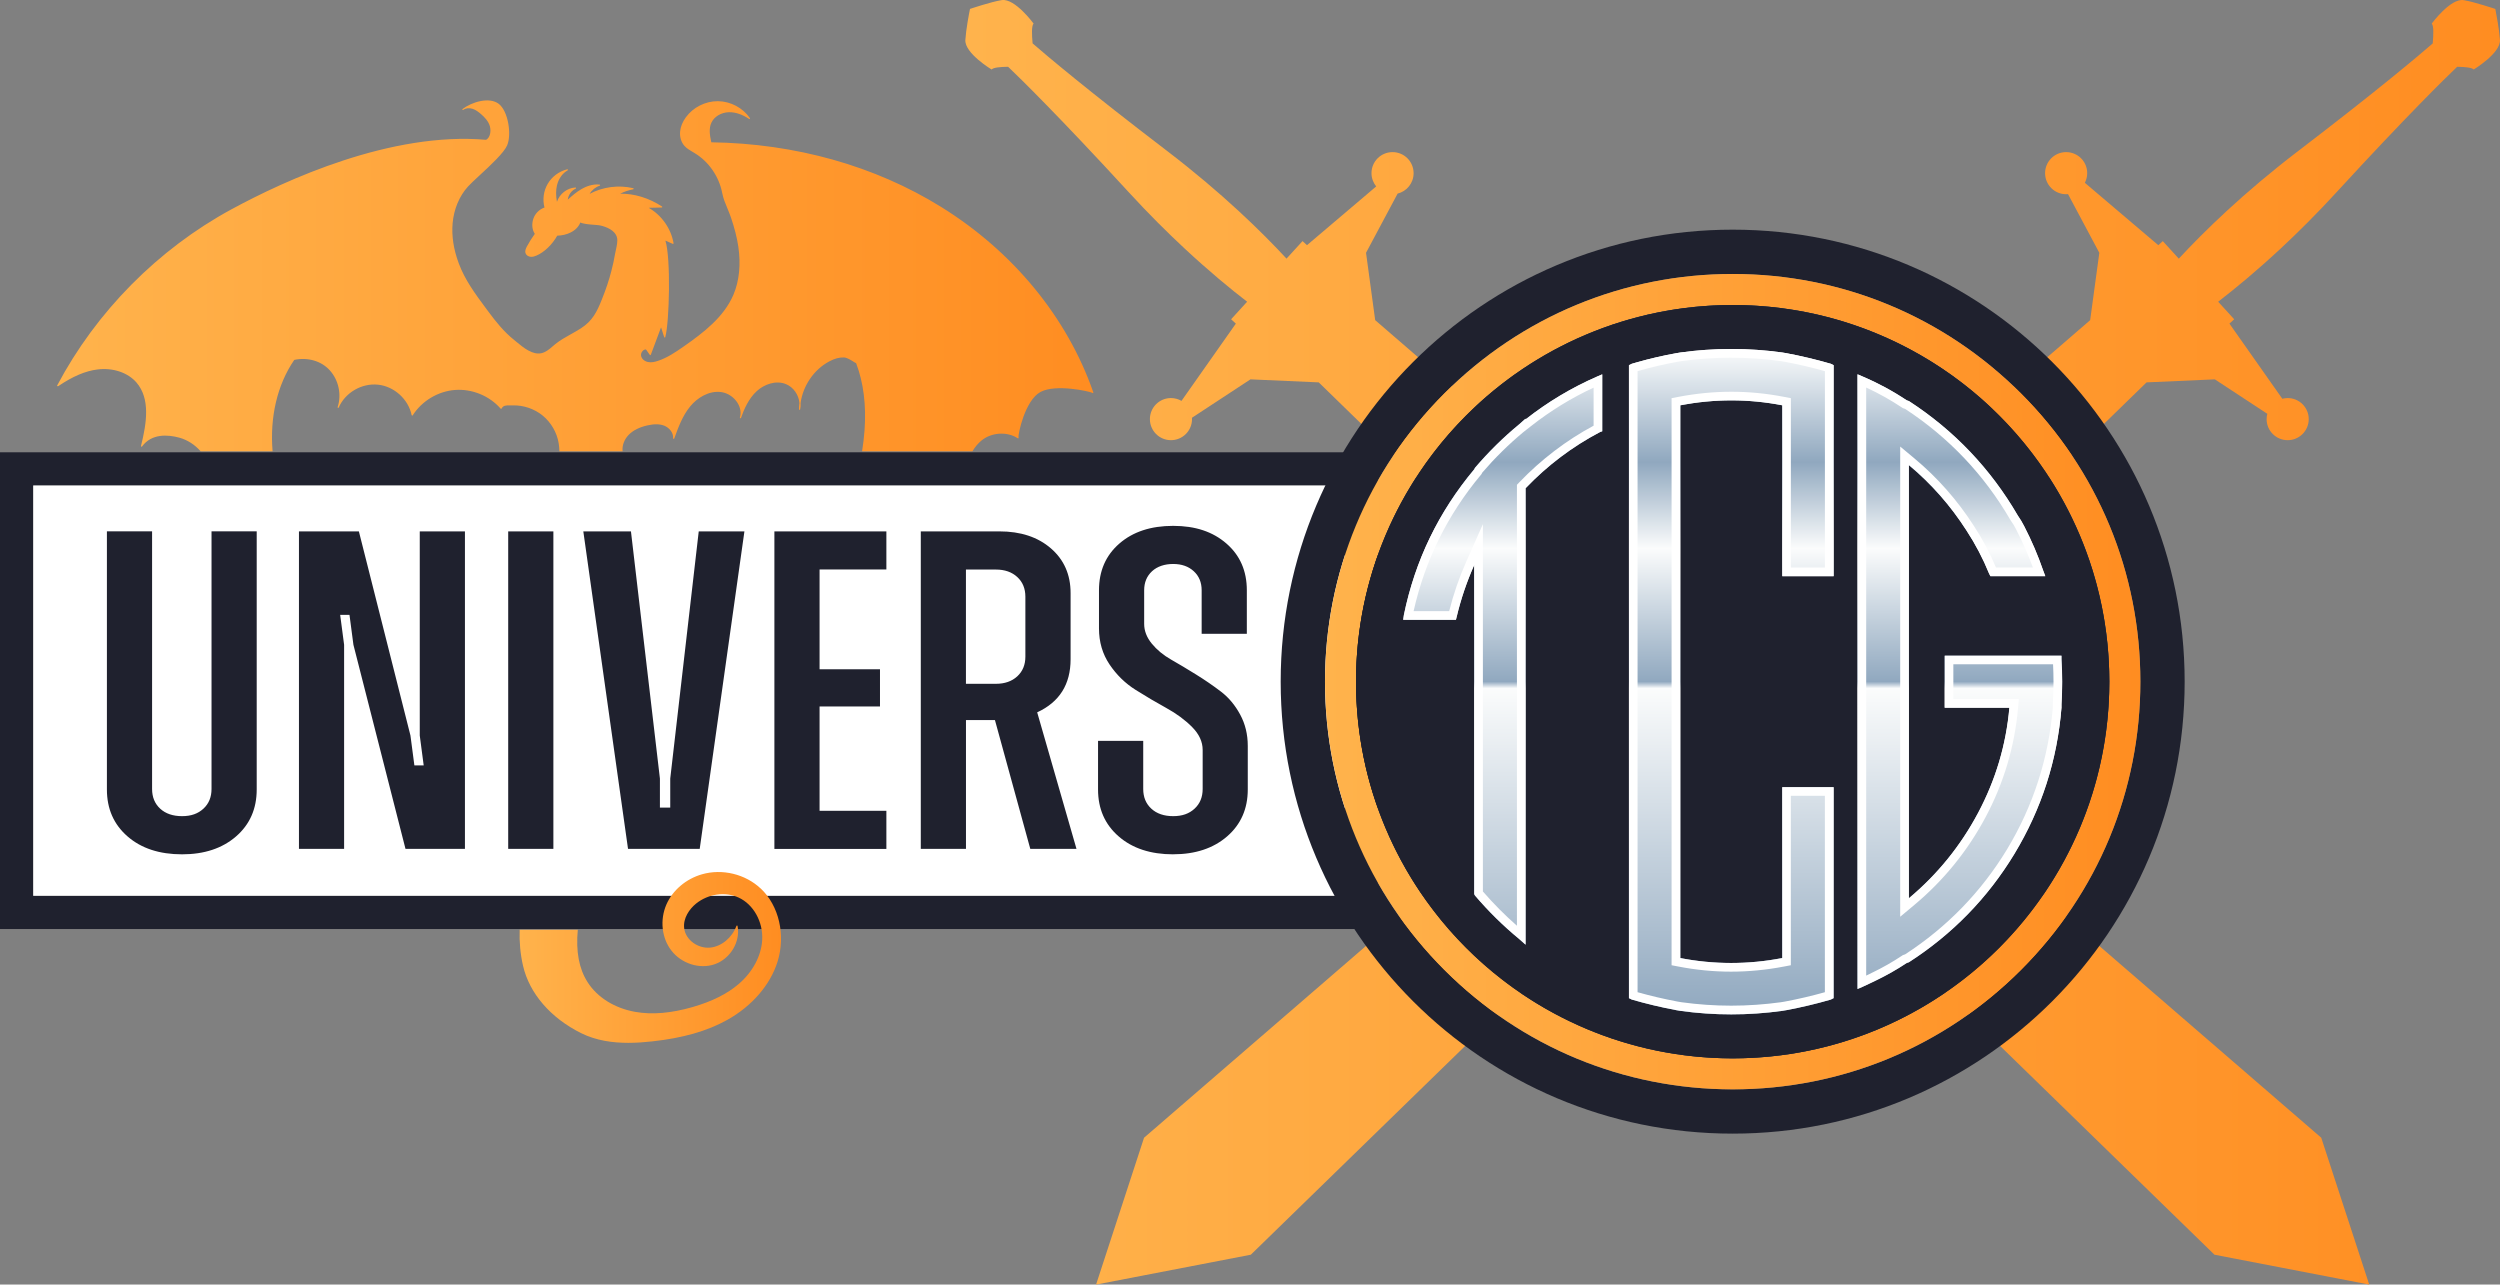
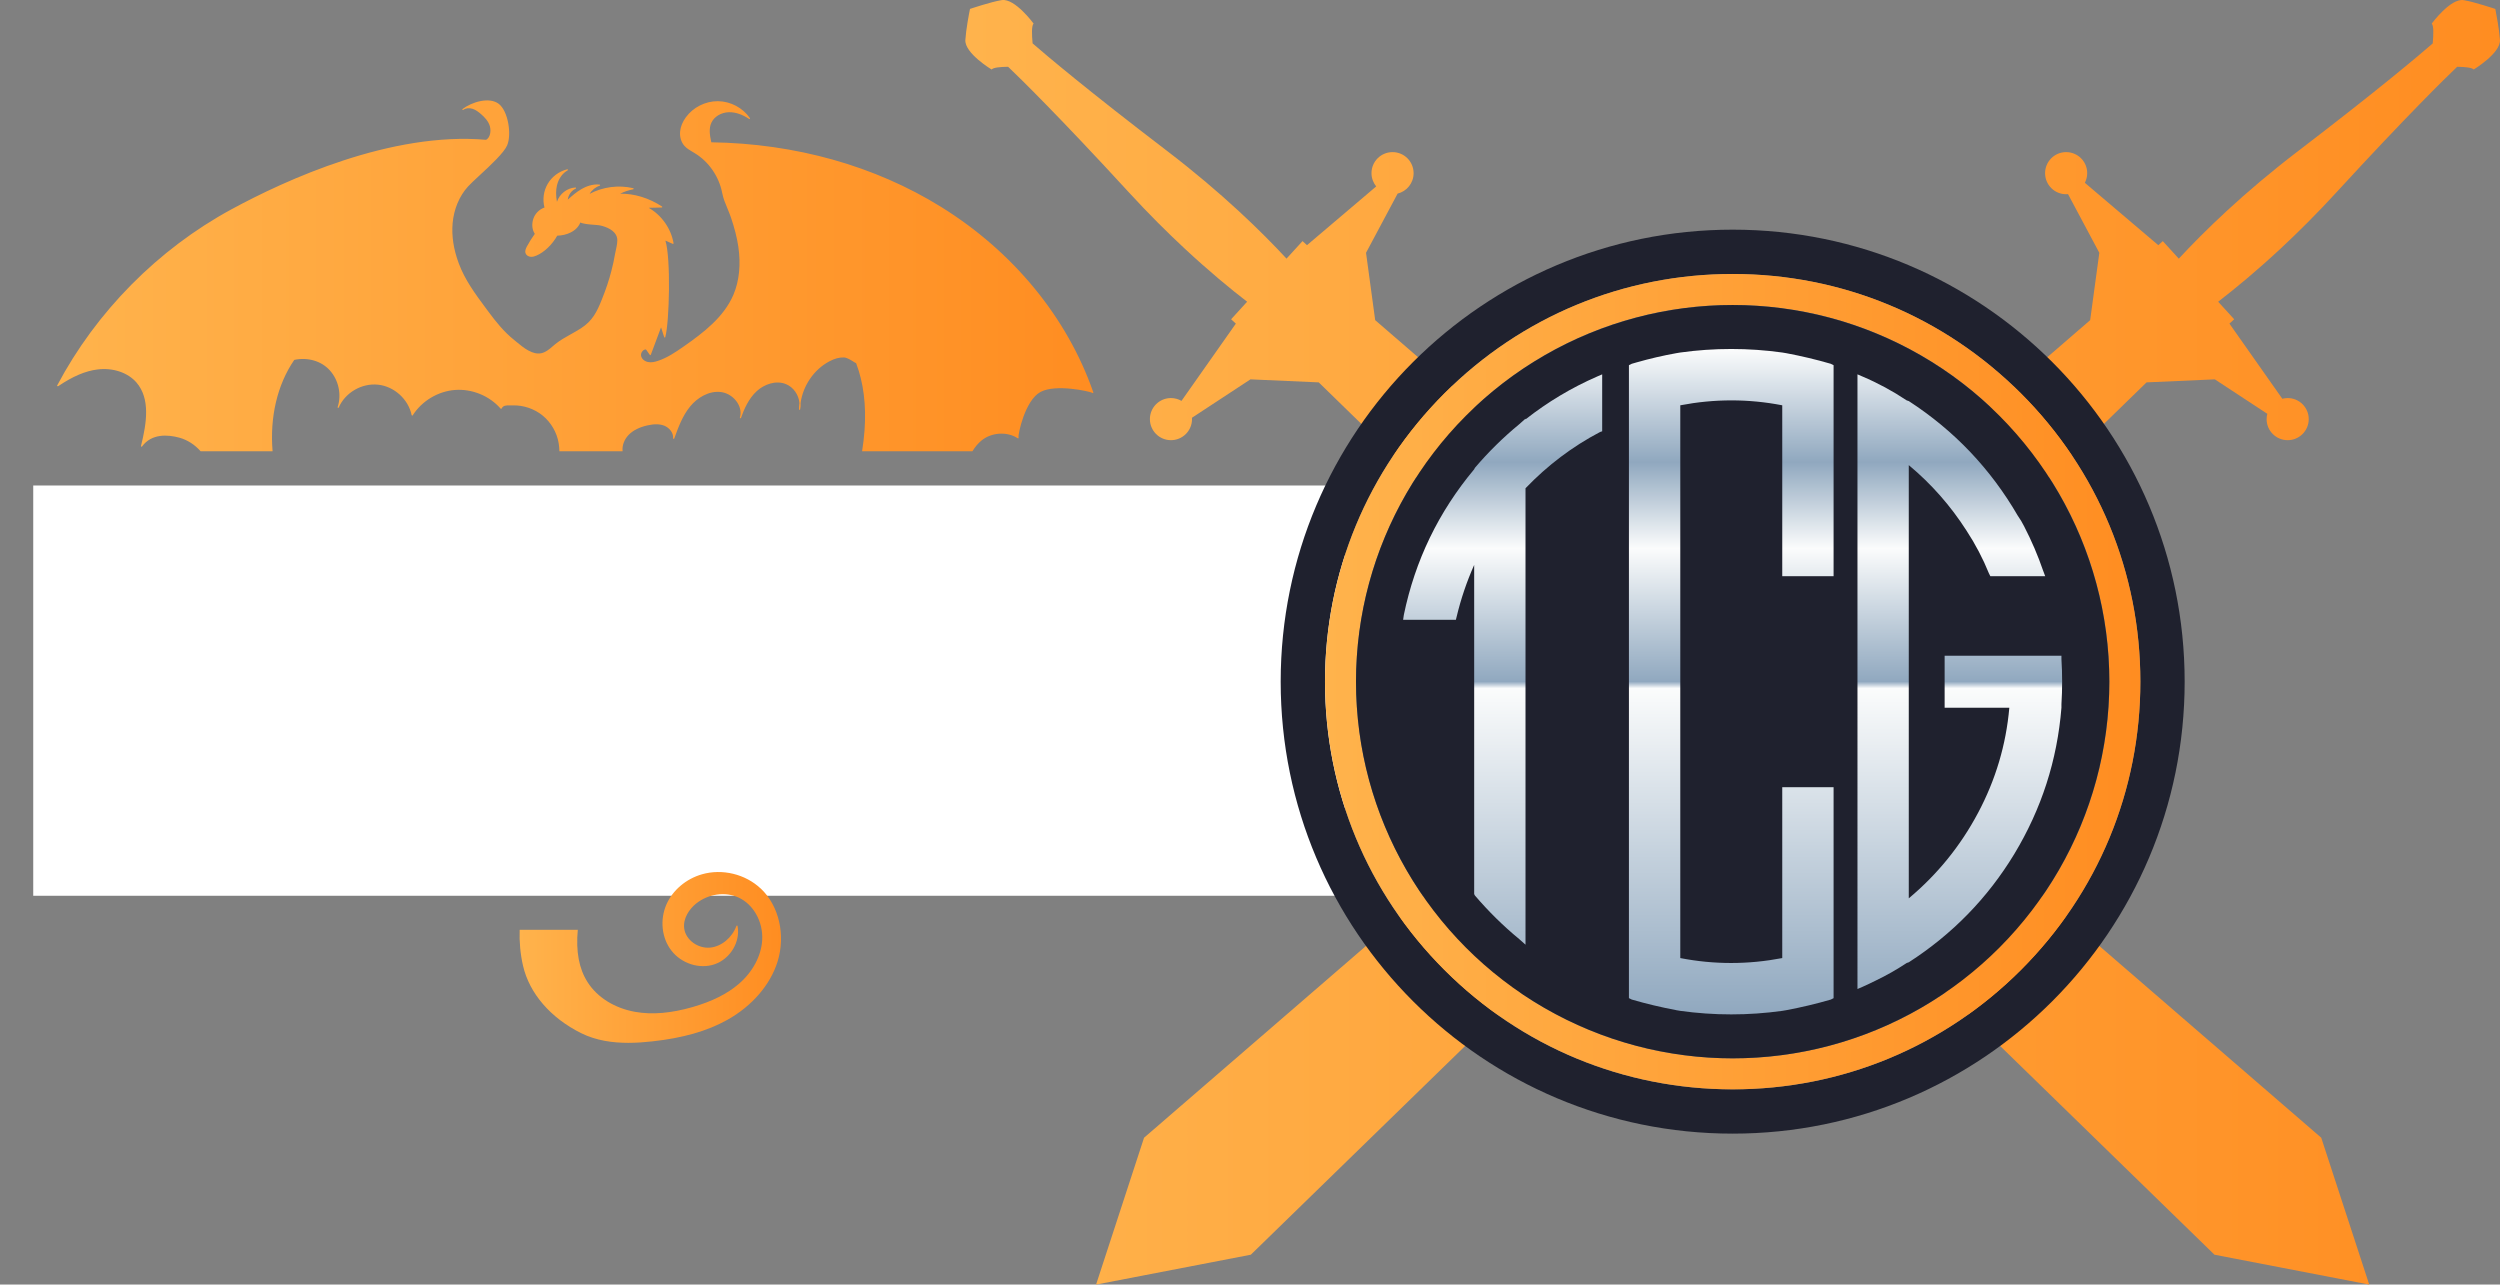
<svg xmlns="http://www.w3.org/2000/svg" xmlns:xlink="http://www.w3.org/1999/xlink" id="Layer_2" data-name="Layer 2" viewBox="0 0 743.16 381.84">
  <rect x="0" y="0" width="743.16" height="381.84" fill="#808080" stroke="none" />
  <defs>
    <style>
      .cls-1 {
        fill: url(#linear-gradient);
      }

      .cls-2 {
        fill: #fff;
      }

      .cls-3 {
        fill: #1f212e;
      }

      .cls-4 {
        fill: url(#linear-gradient-3);
      }

      .cls-5 {
        fill: url(#linear-gradient-4);
      }

      .cls-6 {
        fill: url(#linear-gradient-2);
      }

      .cls-7 {
        fill: url(#linear-gradient-5);
      }
    </style>
    <linearGradient id="linear-gradient" x1="17.01" y1="82" x2="325.05" y2="82" gradientUnits="userSpaceOnUse">
      <stop offset="0" stop-color="#ffb34c" />
      <stop offset="1" stop-color="#ff8d21" />
    </linearGradient>
    <linearGradient id="linear-gradient-2" x1="154.45" y1="284.62" x2="232.17" y2="284.62" xlink:href="#linear-gradient" />
    <linearGradient id="linear-gradient-3" x1="286.97" y1="190.92" x2="743.16" y2="190.92" xlink:href="#linear-gradient" />
    <linearGradient id="linear-gradient-4" x1="393.87" y1="202.64" x2="636.25" y2="202.64" xlink:href="#linear-gradient" />
    <linearGradient id="linear-gradient-5" x1="515.06" y1="301.52" x2="515.06" y2="103.75" gradientUnits="userSpaceOnUse">
      <stop offset="0" stop-color="#90a8bf" />
      <stop offset=".49" stop-color="#fbfcfc" />
      <stop offset=".5" stop-color="#90a8bf" />
      <stop offset=".7" stop-color="#fbfcfc" />
      <stop offset=".83" stop-color="#90a8bf" />
      <stop offset="1" stop-color="#fbfcfc" />
    </linearGradient>
  </defs>
  <g id="Logos">
    <g>
-       <path class="cls-3" d="m0,134.45v141.72h409.68v-141.72H0Zm399.8,131.84H9.88v-121.96h389.92v121.96Z" />
      <rect class="cls-2" x="9.88" y="144.32" width="389.92" height="121.96" />
-       <path class="cls-3" d="m54.12,253.96c-6.72,0-12.12-1.77-16.21-5.33-4.09-3.55-6.13-8.2-6.13-13.96v-76.72h13.43v76.58c0,2.43.8,4.38,2.41,5.86,1.61,1.48,3.77,2.22,6.5,2.22s4.74-.74,6.35-2.22c1.61-1.48,2.41-3.44,2.41-5.86v-76.58h13.43v76.72c0,5.75-2.04,10.41-6.13,13.96-4.09,3.55-9.44,5.33-16.06,5.33Zm34.75-1.62v-94.38h17.81l15.33,60.67,1.17,8.9h2.77l-1.17-8.9v-60.67h13.43v94.38h-17.67l-15.48-60.67-1.17-8.9h-2.77l1.17,8.9v60.67h-13.43Zm62.2,0v-94.38h13.43v94.38h-13.43Zm35.62,0l-13.29-94.38h14.16l8.61,73.48v8.63h3.07v-8.63l8.47-73.48h13.58l-13.29,94.38h-21.32Zm76.8-83.05h-19.86v29.66h17.96v11.06h-17.96v31.01h19.86v11.33h-33.29v-94.38h33.29v11.33Zm42.78,83.05l-10.51-38.29h-8.61v38.29h-13.43v-94.38h23.36c6.33,0,11.44,1.69,15.33,5.06,3.89,3.37,5.84,7.8,5.84,13.28v19.68c0,7.46-3.31,12.72-9.93,15.77l11.68,40.58h-13.72Zm-19.13-83.05v33.98h8.91c2.63,0,4.74-.74,6.35-2.22,1.61-1.48,2.41-3.44,2.41-5.86v-17.8c0-2.43-.8-4.38-2.41-5.86-1.61-1.48-3.72-2.22-6.35-2.22h-8.91Zm61.61,84.67c-6.72,0-12.12-1.77-16.21-5.33-4.09-3.55-6.13-8.2-6.13-13.96v-14.43h13.43v14.29c0,2.43.8,4.38,2.41,5.86s3.77,2.22,6.5,2.22,4.74-.74,6.35-2.22c1.61-1.48,2.41-3.44,2.41-5.86v-11.6c0-2.43-1.05-4.7-3.14-6.81-2.09-2.11-4.65-4-7.67-5.66-3.02-1.66-6.06-3.46-9.13-5.39-3.07-1.93-5.65-4.45-7.74-7.55-2.09-3.1-3.14-6.67-3.14-10.72v-11.33c0-5.75,2.02-10.38,6.06-13.89,4.04-3.51,9.37-5.26,15.99-5.26s11.8,1.75,15.84,5.26c4.04,3.51,6.06,8.14,6.06,13.89v12.94h-13.43v-12.94c0-2.34-.78-4.22-2.34-5.66-1.56-1.44-3.6-2.16-6.13-2.16s-4.72.72-6.28,2.16c-1.56,1.44-2.34,3.33-2.34,5.66v9.98c0,2.07.75,4.02,2.26,5.87,1.51,1.84,3.41,3.42,5.69,4.72,2.29,1.3,4.77,2.79,7.45,4.45,2.68,1.66,5.16,3.37,7.45,5.12,2.29,1.75,4.18,4.02,5.69,6.81,1.51,2.79,2.26,5.89,2.26,9.3v12.94c0,5.75-2.04,10.41-6.13,13.96-4.09,3.55-9.44,5.33-16.06,5.33Z" />
      <path class="cls-1" d="m17.28,114.81c4.36-2.94,8.07-4.53,11.69-4.98,4.59-.58,9.03.91,11.6,3.88,4.11,4.78,3.08,11.89,1.34,18.87-.02.08.02.16.09.2.08.03.17.01.22-.06,2.87-3.88,7.63-3.56,11.11-2.61,2.4.66,4.59,2.09,6.3,4.03h21.4c-.84-10.1,1.36-19.75,6.45-27.16,4.02-.85,8.05.33,10.55,3.1,2.63,2.9,3.56,7.2,2.34,10.94-.03.09.01.18.1.22.09.03.19,0,.22-.1,1.94-4.44,6.84-7.29,11.67-6.79,4.82.5,9.02,4.31,10.01,9.05.02.07.07.12.14.14.07.01.14-.02.18-.08,2.71-4.28,7.53-7.16,12.57-7.54,5.05-.38,10.25,1.74,13.57,5.56.03.04.09.06.15.06.06-.01.11-.05.13-.1.48-.96,1.37-.95,2.51-.93.26.01.53.01.8,0,3.19-.1,6.45,1.02,8.92,3.04,2.47,2.03,4.2,5.01,4.73,8.16.14.81.2,1.62.22,2.43h18.79c-.2-1.7.5-3.58,1.89-4.96,1.29-1.29,3.16-2.21,5.54-2.74,2.02-.45,3.64-.41,4.95.1,1.41.57,2.78,2.03,2.63,3.74,0,.09.05.16.14.18.09.02.17-.03.2-.11,1.22-3.35,2.47-6.8,4.79-9.6,1.99-2.4,5.49-4.76,9.3-4.18,1.85.28,3.67,1.5,4.72,3.18.88,1.41,1.13,2.96.7,4.37-.02.09.03.19.12.22.09.03.18-.02.21-.11.9-2.54,2.25-5.76,4.74-8.01,2.07-1.89,5.53-3.27,8.57-2.06,2.28.9,3.87,3.23,4.06,5.64-.08.62-.12,1.24-.13,1.87,0,.08.07.16.15.17.09.01.17-.05.19-.13.15-.62.19-1.26.14-1.89.68-5.12,3.94-9.94,8.49-12.37,1.61-.86,3.04-1.25,4.38-1.19.91.03,2.04.75,2.79,1.22.45.29.68.43.84.46,2.2,5.77,3.05,12.49,2.51,19.96-.15,2.09-.41,4.17-.73,6.25h32.8c.77-1.29,1.71-2.41,2.81-3.29,2.98-2.36,7.53-2.61,10.62-.6.05.05.12.06.14.06.08,0,.15-.05.17-.12.02-.07,0-.14-.05-.18-.16-.88,1.92-11.01,6.54-13.5,4.55-2.45,14.55-.18,15.39.25.02.05.06.08.1.09.05.02.11.01.16-.02.07-.05.1-.18.05-.25,0-.01,0-.02-.02-.03-7.77-22.25-23.85-41.81-45.26-55.07-19.67-12.19-43.28-18.83-68.28-19.19-.46-2.17-.76-4.11.03-5.82.82-1.8,2.9-3.06,5.19-3.12,1.9-.05,3.94.62,6.03,2,.07.05.16.04.22-.02.06-.06.07-.15.02-.22-2.11-3.06-5.74-4.99-9.46-5.04h-.14c-3.68,0-7.28,1.82-9.45,4.79-.98,1.34-1.56,2.77-1.7,4.16-.17,1.63.29,3.2,1.25,4.3.68.78,1.59,1.31,2.47,1.83.22.13.45.26.67.4,4.16,2.54,7.19,6.96,8.12,11.82.3,1.6.95,3.15,1.57,4.63.35.86.72,1.74,1.02,2.62,1.08,3.18,1.8,6,2.19,8.64.79,5.32.29,10.28-1.45,14.36-2.83,6.61-8.81,11.19-14.68,15.3-2.61,1.82-4.99,3.42-7.72,4.33-.84.29-1.93.58-2.99.36-1.05-.21-1.9-.97-2.06-1.85-.08-.49.09-1.04.46-1.44.29-.31.64-.47,1-.45l1.13,1.6c.04.06.1.08.16.08.07-.01.12-.05.15-.11l3.04-8.14.93,2.91c.02.08.1.14.17.12.08,0,.14-.05.16-.13,1.23-4.51,1.68-23.52.03-28.68l2.19.96c.05.03.12.02.17-.02.05-.04.08-.1.07-.16-.74-4.37-3.56-8.35-7.4-10.54l3.86-.08c.08,0,.15-.06.17-.13.02-.07-.01-.15-.08-.19-3.91-2.52-8.18-3.84-12.42-3.79,1.22-.6,2.51-1.04,3.86-1.3.08-.01.14-.08.14-.16,0-.09-.06-.16-.14-.18-4.33-1.01-9-.4-12.93,1.68.66-1.13,1.74-2.01,2.99-2.41.07-.03.12-.1.12-.19-.01-.08-.08-.14-.16-.15-2.14-.23-4.12.61-5.39,1.34-1.5.87-2.81,2.01-4.07,3.15.17-1.4,1.08-2.69,2.37-3.29.07-.04.11-.12.09-.2-.02-.08-.09-.15-.17-.13-2.47.11-4.75,1.92-5.51,4.26-.33-1.85-.33-3.46.01-4.89.47-1.98,1.62-3.61,3.17-4.46.07-.04.11-.13.08-.21-.03-.08-.12-.13-.21-.11-2.39.58-4.57,2.2-5.8,4.34-1.22,2.07-1.57,4.69-.95,7.02-1.51.52-2.76,1.75-3.29,3.27-.56,1.63-.41,3.29.41,4.56-.86,1.19-1.65,2.45-2.35,3.75-.35.66-.64,1.36-.39,2.03.21.57.8.97,1.5,1.04.67.06,1.32-.18,1.75-.37,2.33-1.01,4.68-3.27,6.16-5.91,2.73-.06,5.82-1.26,6.87-3.92.92.44,2.59.57,4.1.69.81.06,1.5.11,1.9.21,1.61.38,4.39,1.36,4.91,3.64.23.99-.07,2.34-.33,3.55-.09.39-.17.76-.23,1.1-.3,1.75-.68,3.51-1.13,5.23-.7,2.72-1.63,5.51-2.84,8.5-1.44,3.59-2.73,6.31-6.21,8.54-.94.61-1.94,1.17-2.91,1.71-1.59.89-3.25,1.8-4.69,2.97-.26.21-.51.43-.77.65-1.03.89-2.1,1.8-3.41,2.07-2.63.54-5.23-1.6-7.32-3.32-.25-.22-.5-.42-.74-.61-3.11-2.48-5.59-5.63-7.62-8.38l-.76-1.02c-3.23-4.35-6.27-8.46-8.11-13.43-1.53-4.12-2.13-8.1-1.81-11.85.37-4.22,1.99-8.09,4.56-10.93.73-.8,2.01-1.99,3.5-3.37,3.22-2.97,7.23-6.69,8.17-8.92,1.35-3.23.29-10.12-2.49-12.28-2.84-2.2-8.07-.54-10.77,1.5,0,0-.01,0-.01.01-.08.06-.09.17-.03.24.06.08.17.09.24.03t.01-.01c.69-.52,1.74-.64,2.74-.32.97.31,1.81.96,2.5,1.56,1.01.87,2.21,2.07,2.65,3.61.41,1.47.11,3.38-1.11,4.05-28.22-2.47-59.59,11.91-75.77,20.7-21.78,11.83-40.15,30.41-51.73,52.3-.04.07-.03.16.03.21.06.05.15.06.22.02Z" />
      <path class="cls-6" d="m226.14,264.14c-4.57-4.31-11.42-5.97-17.45-4.25-4.78,1.37-8.73,4.74-10.6,9-1.97,4.56-1.4,9.92,1.47,13.65,2.99,3.91,8.41,5.64,12.87,4.1,4.67-1.6,7.72-6.7,6.82-11.37,0-.08-.08-.14-.15-.14-.09-.01-.15.04-.18.11-1.32,3.54-4.47,6.13-7.82,6.45-3.66.34-7.27-2.31-7.71-5.7-.4-3.03,1.57-5.81,3.55-7.4,3.61-2.89,8.68-3.61,12.64-1.77,4.41,2.04,7.28,7.2,7,12.54-.25,4.75-2.79,9.54-6.99,13.15-3.4,2.91-7.85,5.15-13.63,6.83-6.46,1.86-12.05,2.34-17.09,1.46-6.13-1.07-11.31-4.3-14.2-8.84-2.55-3.99-3.51-9.12-2.91-15.56h-17.28c-.13,3.6.2,7.22,1.01,10.73,1.9,8.19,8.2,15.49,17.27,19.99,4.49,2.23,9.42,2.88,14.01,2.88,2.5,0,4.91-.19,7.08-.43,9.09-.98,16.4-3.07,22.34-6.39,7.35-4.1,12.8-10.41,14.95-17.32,2.45-7.87.45-16.61-5-21.74Z" />
      <path class="cls-4" d="m743.15,11.89c-.21-3.16-1.06-7.6-1.38-9.23,0,0-6.32-2.13-9.44-2.62-3.89-.61-9.46,6.97-9.46,6.97.62.68.53,3.24.29,5.9-4.06,3.52-16.31,13.9-39.9,31.91-16.4,12.52-28.25,24.15-35.58,32.07l-4.76-5.21-1.33,1.21-21.84-18.55c.44-.86.7-1.83.7-2.86,0-3.46-2.8-6.26-6.26-6.26s-6.26,2.8-6.26,6.26,2.8,6.26,6.26,6.26c.19,0,.37-.01.56-.03l9.3,17.44-2.72,20.02-106.27,91.83-106.27-91.83-2.72-20.02,9.39-17.6c2.73-.67,4.75-3.13,4.75-6.07,0-3.46-2.8-6.26-6.26-6.26s-6.26,2.8-6.26,6.26c0,1.49.53,2.86,1.4,3.94l-20.57,17.46-1.33-1.21-4.76,5.21c-7.33-7.92-19.18-19.55-35.58-32.07-23.59-18.01-35.85-28.39-39.9-31.91-.24-2.65-.33-5.22.29-5.9,0,0-5.57-7.58-9.46-6.97-3.13.49-9.44,2.62-9.44,2.62-.33,1.63-1.18,6.07-1.38,9.23-.26,3.93,7.8,8.78,7.8,8.78.54-.6,2.6-.78,4.91-.81,3.31,3.16,14.87,14.43,35.89,37.32,5.82,6.34,11.41,11.9,16.58,16.71,0,0,0,0,0,0,7.22,6.72,13.6,11.98,18.58,15.81l-4.76,5.22,1.41,1.29-16.16,22.97c-.92-.53-1.99-.84-3.13-.84-3.46,0-6.26,2.8-6.26,6.26s2.8,6.26,6.26,6.26,6.26-2.8,6.26-6.26c0-.14-.01-.27-.02-.4l17.39-11.42,20.3.9,97.75,95.19-149.68,129.35-14.26,43.65,46-8.88,143.23-139.48,143.23,139.48,46,8.88-14.26-43.65-149.68-129.35,97.75-95.19,20.3-.9,15.6,10.24c-.13.5-.21,1.03-.21,1.58,0,3.46,2.8,6.26,6.26,6.26s6.26-2.8,6.26-6.26-2.8-6.26-6.26-6.26c-.55,0-1.08.08-1.59.21l-15.72-22.34,1.41-1.29-4.76-5.22c4.98-3.84,11.36-9.09,18.58-15.81,0,0,0,0,0,0,5.17-4.81,10.76-10.37,16.58-16.71,21.02-22.89,32.58-34.16,35.89-37.32,2.3.04,4.36.22,4.91.81,0,0,8.05-4.86,7.8-8.78Z" />
      <path class="cls-3" d="m515.06,68.27c-74.21,0-134.36,60.15-134.36,134.36s60.16,134.36,134.36,134.36,134.36-60.16,134.36-134.36-60.15-134.36-134.36-134.36Zm85.69,220.06c-22.89,22.89-53.32,35.5-85.69,35.5s-62.8-12.61-85.69-35.5c-22.89-22.89-35.5-53.32-35.5-85.69s12.61-62.8,35.5-85.69c22.89-22.89,53.33-35.5,85.69-35.5s62.8,12.61,85.69,35.5c22.89,22.89,35.5,53.32,35.5,85.69s-12.61,62.8-35.5,85.69Z" />
      <path class="cls-5" d="m600.76,116.94c-22.89-22.89-53.32-35.5-85.69-35.5s-62.8,12.61-85.69,35.5c-22.89,22.89-35.5,53.32-35.5,85.69s12.61,62.8,35.5,85.69c22.89,22.89,53.33,35.5,85.69,35.5s62.8-12.61,85.69-35.5c22.89-22.89,35.5-53.32,35.5-85.69s-12.61-62.8-35.5-85.69Zm-85.69,197.66c-61.84,0-111.97-50.13-111.97-111.97s50.13-111.97,111.97-111.97,111.97,50.13,111.97,111.97-50.13,111.97-111.97,111.97Z" />
      <circle class="cls-3" cx="515.06" cy="202.64" r="111.97" />
-       <path class="cls-3" d="m515.06,90.67c-61.84,0-111.97,50.13-111.97,111.97s50.13,111.97,111.97,111.97,111.97-50.13,111.97-111.97-50.13-111.97-111.97-111.97Zm69.86,181.83c-18.66,18.66-43.47,28.94-69.86,28.94s-51.2-10.28-69.86-28.94c-18.66-18.66-28.94-43.47-28.94-69.86s10.28-51.2,28.94-69.86c18.66-18.66,43.47-28.94,69.86-28.94s51.2,10.28,69.86,28.94c18.66,18.66,28.94,43.47,28.94,69.86s-10.28,51.2-28.94,69.86Z" />
      <g>
        <path class="cls-7" d="m453.49,124.66c6.55-5.15,13.66-9.41,21.32-12.75l1.46-.63v16.93l-.63.21c-8.23,4.32-15.61,9.9-22.16,16.72v135.68l-1.88-1.67c-4.74-3.9-9.13-8.23-13.17-12.96l-.21-.42v-97.84c-2.23,5.02-3.97,10.18-5.23,15.47l-.21.84h-15.68l.21-1.46c3.35-16.17,10.31-30.59,20.91-43.28l.21-.42c4.04-4.74,8.43-9.06,13.17-12.96l1.88-1.67v.21Zm44.74,175.61c-4.46-.84-8.85-1.88-13.17-3.14l-.84-.42V108.56l.84-.42c.42-.14.9-.28,1.46-.42,3.9-1.11,7.8-2.02,11.71-2.72l1.25-.21c5.02-.7,10.07-1.05,15.16-1.05s10.14.35,15.16,1.05l1.25.21c4.46.84,8.85,1.88,13.17,3.14l.84.42v62.72h-15.26v-50.8c-10.03-1.95-20.14-1.95-30.31,0v164.32c10.03,1.95,20.14,1.95,30.31,0v-50.8h15.26v62.72l-.84.42c-4.32,1.25-8.71,2.3-13.17,3.14l-1.25.21c-5.02.7-10.07,1.05-15.16,1.05s-10.14-.35-15.16-1.05l-1.25-.21Zm114.56-105.37v1.05c.14,2.23.21,4.46.21,6.69s-.07,4.46-.21,6.69v1.05c-1.25,15.61-5.93,30.1-14.01,43.48-7.94,13.1-18.4,23.83-31.36,32.19l-.63.21c-2.93,1.95-5.99,3.69-9.2,5.23-1.39.7-2.72,1.32-3.97,1.88l-1.46.63V111.28l1.46.63c4.6,1.95,8.99,4.32,13.17,7.11l.63.21c13.52,8.78,24.32,20.14,32.4,34.08.7.98,1.32,2.02,1.88,3.14,2.23,4.32,4.11,8.71,5.64,13.17l.63,1.67h-16.31l-.42-.84c-1.81-4.46-4.04-8.71-6.69-12.75-4.74-7.39-10.45-13.87-17.14-19.44v128.78c8.5-7.11,15.37-15.57,20.59-25.4,5.23-9.83,8.33-20.24,9.3-31.25h-19.23v-15.47h34.7Z" />
-         <path class="cls-2" d="m514.64,106.33c4.92,0,9.89.34,14.77,1.02l1.19.2c4,.75,7.99,1.69,11.88,2.78v58.38h-10.12v-50.35l-2.08-.4c-5.16-1-10.4-1.51-15.6-1.51s-10.47.51-15.69,1.51l-2.09.4v168.57l2.08.4c5.16,1,10.4,1.51,15.59,1.51s10.47-.51,15.69-1.51l2.09-.4v-50.36h10.12v58.38c-3.89,1.1-7.88,2.03-11.88,2.78l-1.19.2c-4.87.67-9.84,1.02-14.77,1.02s-9.9-.34-14.77-1.02l-1.19-.2c-4-.75-7.99-1.69-11.88-2.78V110.31c.12-.03.23-.06.36-.09h.04s.04-.02.04-.02c3.78-1.08,7.63-1.97,11.44-2.66l1.21-.2c4.88-.67,9.84-1.02,14.77-1.02m40.1,8.88c3.69,1.7,7.25,3.69,10.63,5.94l.29.19.33.11.31.1c12.99,8.49,23.52,19.61,31.31,33.03l.06.1.07.1c.62.86,1.18,1.8,1.68,2.8h0s0,.03,0,.03c1.87,3.63,3.51,7.35,4.88,11.09h-10.98c-1.81-4.31-4.02-8.48-6.6-12.41-4.86-7.57-10.8-14.31-17.65-20.02l-4.22-3.52v139.78l4.22-3.53c8.72-7.29,15.86-16.1,21.21-26.17,5.36-10.08,8.59-20.93,9.59-32.24l.25-2.8h-19.47v-10.32h29.64c.09,1.74.13,3.47.13,5.16,0,2.14-.07,4.33-.2,6.53v.08s0,.08,0,.08v.94c-1.23,15.09-5.82,29.31-13.63,42.25-7.65,12.61-17.83,23.1-30.28,31.19l-.32.11-.33.11-.29.19c-2.8,1.87-5.79,3.57-8.88,5.05h-.02s-.02.02-.02.02c-.58.29-1.16.57-1.71.84V115.21m-81.03.02v11.31c-8.13,4.37-15.56,10.03-22.07,16.82l-.72.75v131.08c-3.58-3.14-6.97-6.55-10.12-10.19v-109.18l-4.92,11.07c-2.12,4.77-3.84,9.74-5.1,14.78h-10.58c3.37-15.03,10.1-28.65,20.01-40.52l.19-.23.13-.27.07-.14c3.75-4.37,7.86-8.42,12.22-12.05l2.27-1.78c5.74-4.52,12-8.37,18.62-11.45m40.93-11.48c-5.09,0-10.14.35-15.16,1.05l-1.25.21c-3.9.7-7.81,1.6-11.71,2.72-.56.14-1.05.28-1.46.42l-.84.42v188.15l.84.42c4.32,1.25,8.71,2.3,13.17,3.14l1.25.21c5.02.7,10.07,1.05,15.16,1.05s10.14-.35,15.16-1.05l1.25-.21c4.46-.84,8.85-1.88,13.17-3.14l.84-.42v-62.72h-15.26v50.8c-5.09.98-10.16,1.46-15.21,1.46s-10.09-.49-15.1-1.46V120.48c5.09-.98,10.16-1.46,15.21-1.46s10.09.49,15.11,1.46v50.8h15.26v-62.72l-.84-.42c-4.32-1.25-8.71-2.3-13.17-3.14l-1.25-.21c-5.02-.7-10.07-1.05-15.16-1.05h0Zm37.53,7.53v182.72l1.46-.63c1.25-.56,2.58-1.19,3.97-1.88,3.2-1.54,6.27-3.28,9.2-5.23l.63-.21c12.96-8.36,23.41-19.09,31.36-32.19,8.08-13.38,12.75-27.87,14.01-43.48v-1.05c.14-2.23.21-4.46.21-6.69s-.07-4.46-.21-6.69v-1.05h-34.7v15.47h19.23c-.98,11.01-4.08,21.43-9.3,31.25-5.23,9.83-12.09,18.29-20.59,25.4v-128.78c6.69,5.58,12.4,12.06,17.14,19.44,2.65,4.04,4.88,8.29,6.69,12.75l.42.84h16.31l-.63-1.67c-1.54-4.46-3.42-8.85-5.64-13.17-.56-1.11-1.19-2.16-1.88-3.14-8.08-13.93-18.89-25.3-32.4-34.08l-.63-.21c-4.18-2.79-8.57-5.15-13.17-7.11l-1.46-.63h0Zm-75.89,0l-1.46.63c-7.67,3.34-14.77,7.6-21.32,12.75v-.21l-1.88,1.67c-4.74,3.9-9.13,8.22-13.17,12.96l-.21.42c-10.59,12.68-17.56,27.11-20.91,43.28l-.21,1.46h15.68l.21-.84c1.25-5.3,3-10.45,5.23-15.47v97.84l.21.42c4.04,4.74,8.43,9.06,13.17,12.96l1.88,1.67v-135.68c6.55-6.83,13.94-12.4,22.16-16.72l.63-.21v-16.93h0Z" />
      </g>
    </g>
  </g>
</svg>